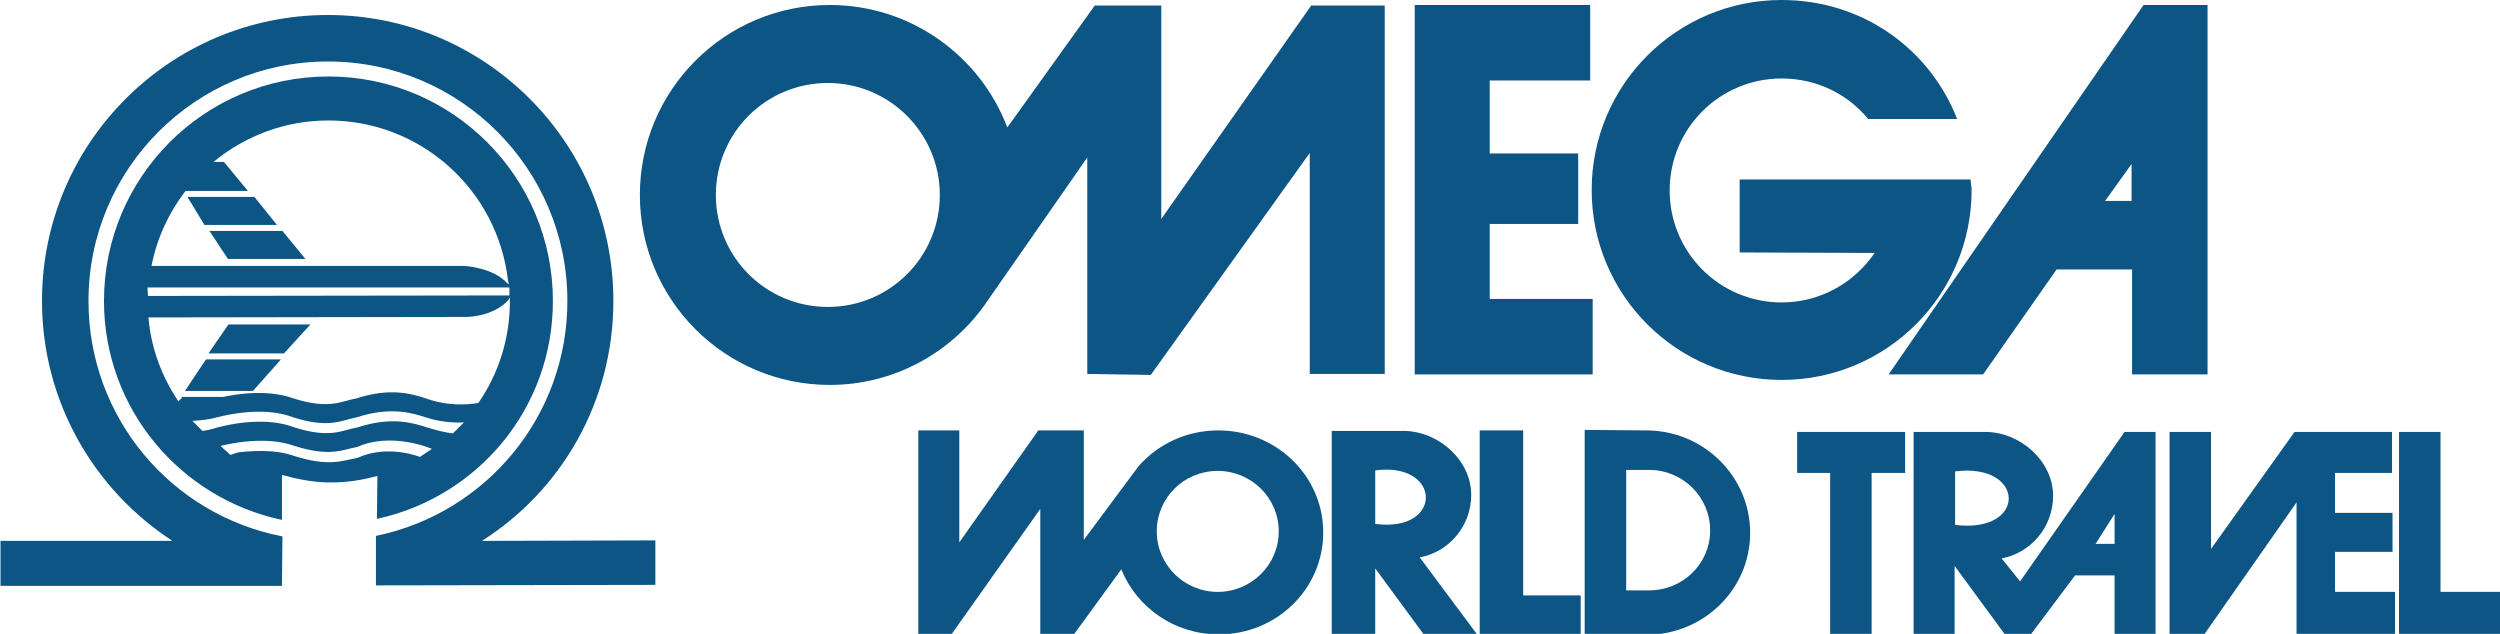
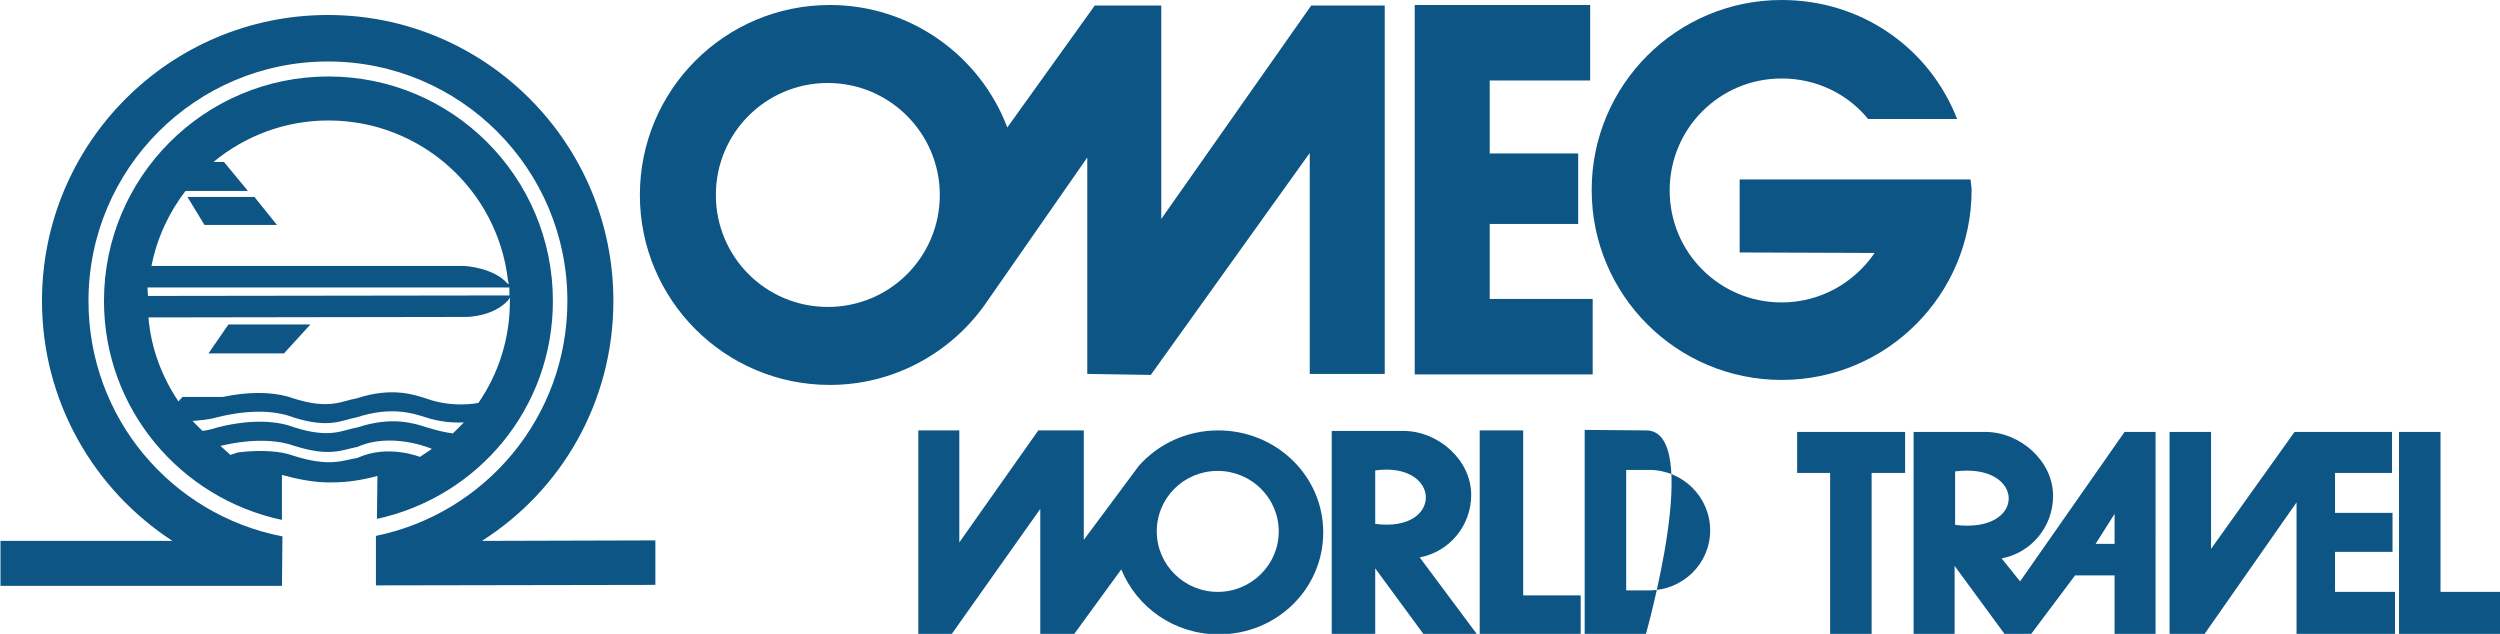
<svg xmlns="http://www.w3.org/2000/svg" version="1.1" id="Layer_1" x="0px" y="0px" viewBox="0 0 500.1 126.8" style="enable-background:new 0 0 500.1 126.8;" xml:space="preserve">
  <style type="text/css">
	.st0{fill:#0D5584;}
</style>
  <g>
    <path class="st0" d="M348,50.5V35.9h46.2c0,0.7,0.2,1.4,0.2,2.1c0,21-17,38-38,38c-21,0-38-17-38-38s17-38,38-38   c16.1,0,29.6,9.7,35.1,23.8l-17.8,0c-4.1-5-10.3-8.1-17.3-8.1c-12.4,0-22.4,10-22.4,22.4c0,12.4,10,22.4,22.4,22.4   c7.7,0,14.5-3.9,18.6-9.9L348,50.5z" />
    <polygon class="st0" points="283,1 318.1,1 318.1,16.1 298,16.1 298,30.7 315.7,30.7 315.7,44.8 298,44.8 298,59.8 318.6,59.8    318.6,74.9 283,74.9  " />
-     <path class="st0" d="M428.8,1l-51,73.9h18.9l14.7-21h15.1v21h15.1V1H428.8z M426.4,40.2h-5.3l5.3-7.4V40.2z" />
    <path class="st0" d="M262.3,1.1l-30,42.7V1.1H219l-17.5,24.4C196.1,11.2,182.2,1,166,1c-21,0-38,17-38,38c0,21,17,38,38,38   c12.7,0,24-6.3,30.9-15.9l20.6-29.6v43.3l12.7,0.2l31.8-44.4v44.2H277V1.1H262.3z M165.6,61.4c-12.4,0-22.4-10-22.4-22.4   c0-12.4,10-22.4,22.4-22.4S188,26.7,188,39C188,51.4,178,61.4,165.6,61.4z" />
  </g>
  <g>
    <polygon class="st0" points="296,86.1 304.7,86.1 304.7,119.1 316.2,119.1 316.2,126.8 296,126.8  " />
    <path class="st0" d="M243.7,86.1c-6.3,0-12,2.7-15.9,7.1L216.8,108V86.1h-9.1l-15.8,22.4V86.1h-8.2v40.7h6.7l17.7-25v25h6.8   l9.4-12.9c3.1,7.6,10.6,13,19.5,13c11.6,0,20.9-9.1,20.9-20.4C264.7,95.2,255.3,86.1,243.7,86.1z M243.6,118.4   c-6.7,0-12.2-5.4-12.2-12.1s5.4-12.1,12.2-12.1c6.7,0,12.2,5.4,12.2,12.1S250.3,118.4,243.6,118.4z" />
    <path class="st0" d="M284,111.5c5.9-1.1,10.3-6.3,10.3-12.5c0-7-6.6-12.8-13.6-12.8h-14.3v40.7l8.7-0.1v-13.1l9.7,13.2l10.6-0.1   L284,111.5z M275.1,104.8V94.1C288.4,92.3,288.8,106.6,275.1,104.8z" />
-     <path class="st0" d="M329.3,86.1L317,86v40.9l12.2,0.1c11.6,0,20.9-9.1,20.9-20.4S340.8,86.1,329.3,86.1z M329.9,118.1l-4.6,0V94   l4.6,0c6.7,0,12.2,5.4,12.2,12.1S336.6,118.1,329.9,118.1z" />
+     <path class="st0" d="M329.3,86.1L317,86v40.9l12.2,0.1S340.8,86.1,329.3,86.1z M329.9,118.1l-4.6,0V94   l4.6,0c6.7,0,12.2,5.4,12.2,12.1S336.6,118.1,329.9,118.1z" />
    <polygon class="st0" points="434,86.4 442.3,86.4 442.3,109.8 459,86.4 478.5,86.4 478.5,94.6 467.1,94.6 467.1,102.6 478.6,102.6    478.6,110.4 467.1,110.4 467.1,118.4 479.1,118.4 479.1,127.1 459.4,127.1 459.4,100.5 440.8,127.1 434,127.1  " />
    <polygon class="st0" points="479.9,86.4 488.2,86.4 488.2,118.4 500.1,118.4 500.1,127.1 479.9,127.1  " />
    <polygon class="st0" points="359.5,86.4 381.1,86.4 381.1,94.6 374.4,94.6 374.4,127.1 366.1,127.1 366.1,94.6 359.5,94.6  " />
    <path class="st0" d="M425,86.4l-20.9,29.9l-3.7-4.6c5.9-1.1,10.3-6.3,10.3-12.5c0-7-6.6-12.8-13.6-12.8h-14.3v40.7h8.2v-13.9   l10.2,13.9h4.9l9-12h7.9v12h8.2V86.4H425z M391.1,105V94.3C405.2,92.5,405.6,106.8,391.1,105z M423,108.8h-3.8l3.8-6V108.8z" />
  </g>
  <path class="st0" d="M75.4,103.8c20.2-4.4,35.2-22.1,35.2-43.6c0-24.8-20.1-44.9-44.9-44.9c-24.8,0-44.9,20.1-44.9,44.9  c0,21.6,15.3,39.5,35.6,43.8v-9c2.9,0.8,5.8,1.4,8.9,1.5l1.1,0c3.2,0,6.2-0.5,9.1-1.3L75.4,103.8z M37.1,38.2l12.5,0l-4.8-5.8  l-2.1,0c6.3-5.2,14.3-8.3,23-8.3c18.5,0,33.8,13.9,35.9,31.9l0.2,0.9c0-0.1-0.2-0.2-0.3-0.2c-2.8-3.2-8.6-3.5-8.6-3.5l-62.6,0  C31.4,47.6,33.8,42.5,37.1,38.2z M101.9,57.5v1.6l-72.3,0.1l-0.1-1.7H101.9z M35.7,80.3c-3.3-4.9-5.5-10.6-6-16.8l63.6-0.1  c0,0,5.4,0,8.4-3.4l0.3-0.5c0,0.1,0,0.2,0,0.3c0,0.1,0,0.2,0,0.4c0,7.6-2.3,14.6-6.3,20.4c0,0-5,1.1-10.5-0.9  c-2.5-0.8-6.9-2.3-13.9,0c-3,0.5-5.3,2.3-12.6,0c-2.6-1-7.5-1.7-14.1-0.3h-8.1L35.7,80.3z M40.5,86.2l-2-2c1.2-0.1,3.1-0.2,4.8-0.7  c7.6-1.9,12.6-1.1,15.4,0c7.3,2.3,9.7,0.5,12.6,0c7-2.3,11.4-0.8,13.9,0c2.8,0.9,5.4,1.1,7.6,1l-2.2,2.2c-1.6-0.2-3.2-0.6-5.2-1.2  c-2.5-0.8-6.9-2.3-13.9,0c-3,0.5-5.3,2.3-12.6,0c-2.8-1.1-7.9-1.9-15.4,0C42.3,85.9,41.3,86.1,40.5,86.2z M71.5,91.6  c-3,0.5-5.6,1.9-13-0.5c-2.2-0.8-6-1.2-10.9-0.6L46.1,91l-2-1.8c7.1-1.7,12.1-1,14.8,0c7.3,2.3,9.7,0.7,12.6,0.2  c6.7-3,14.5,0.2,14.9,0.4L84,91.4C84,91.4,77.6,88.8,71.5,91.6z" />
  <path class="st0" d="M122.7,60.2C122.7,28.6,97.1,3,65.6,3C34,3,8.4,28.6,8.4,60.2c0,20.1,10.4,37.8,26.1,48l-34.4,0v9h56.3l0.1-9.9  C34.3,103,17.7,83.6,17.7,60.2c0-26.5,21.5-47.9,47.9-47.9c26.5,0,47.9,21.5,47.9,47.9c0,23.2-16.4,42.5-38.3,47l0,9.9l55.9-0.1  v-8.9l-34.7,0.1C112.3,98.1,122.7,80.4,122.7,60.2z" />
-   <polygon class="st0" points="41.9,46.2 45.6,51.8 61.1,51.8 56.5,46.2 " />
  <polygon class="st0" points="50.9,39.4 37.5,39.4 40.9,45 55.4,45 " />
  <polygon class="st0" points="62.1,64.9 45.7,64.9 41.7,70.7 56.8,70.7 " />
-   <polygon class="st0" points="56.2,71.9 41.2,71.9 37,78.2 50.6,78.2 " />
</svg>